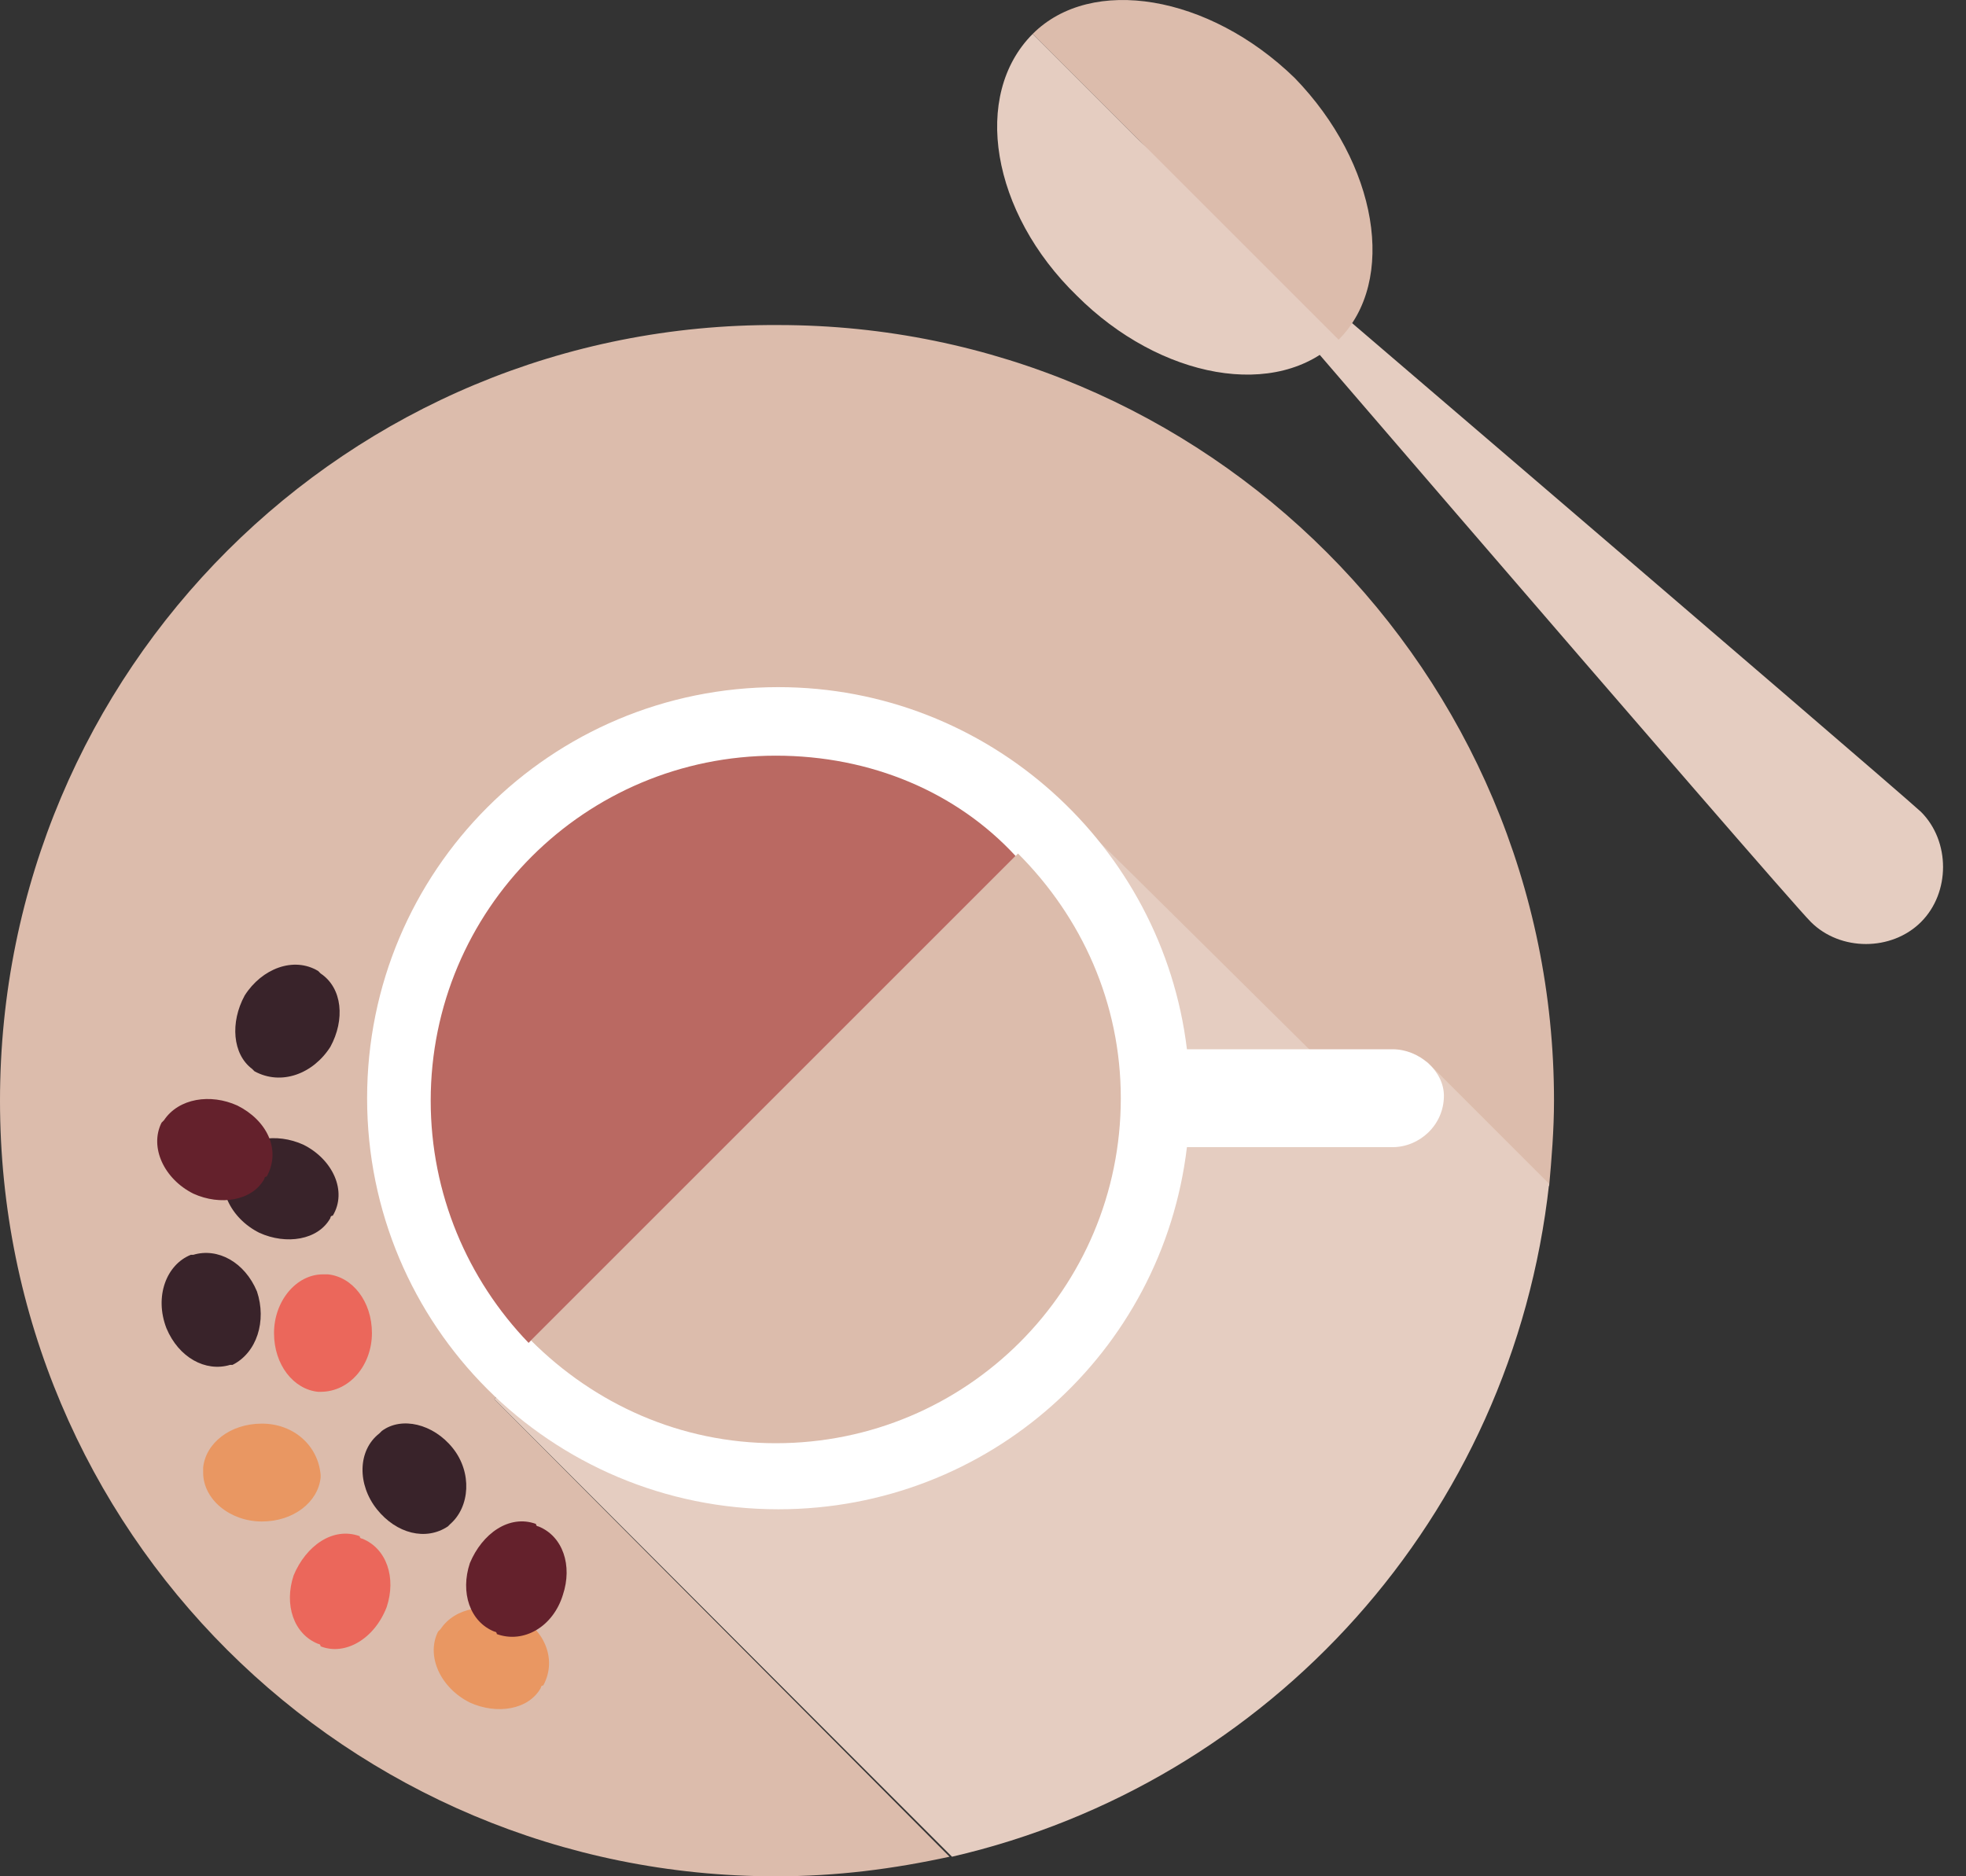
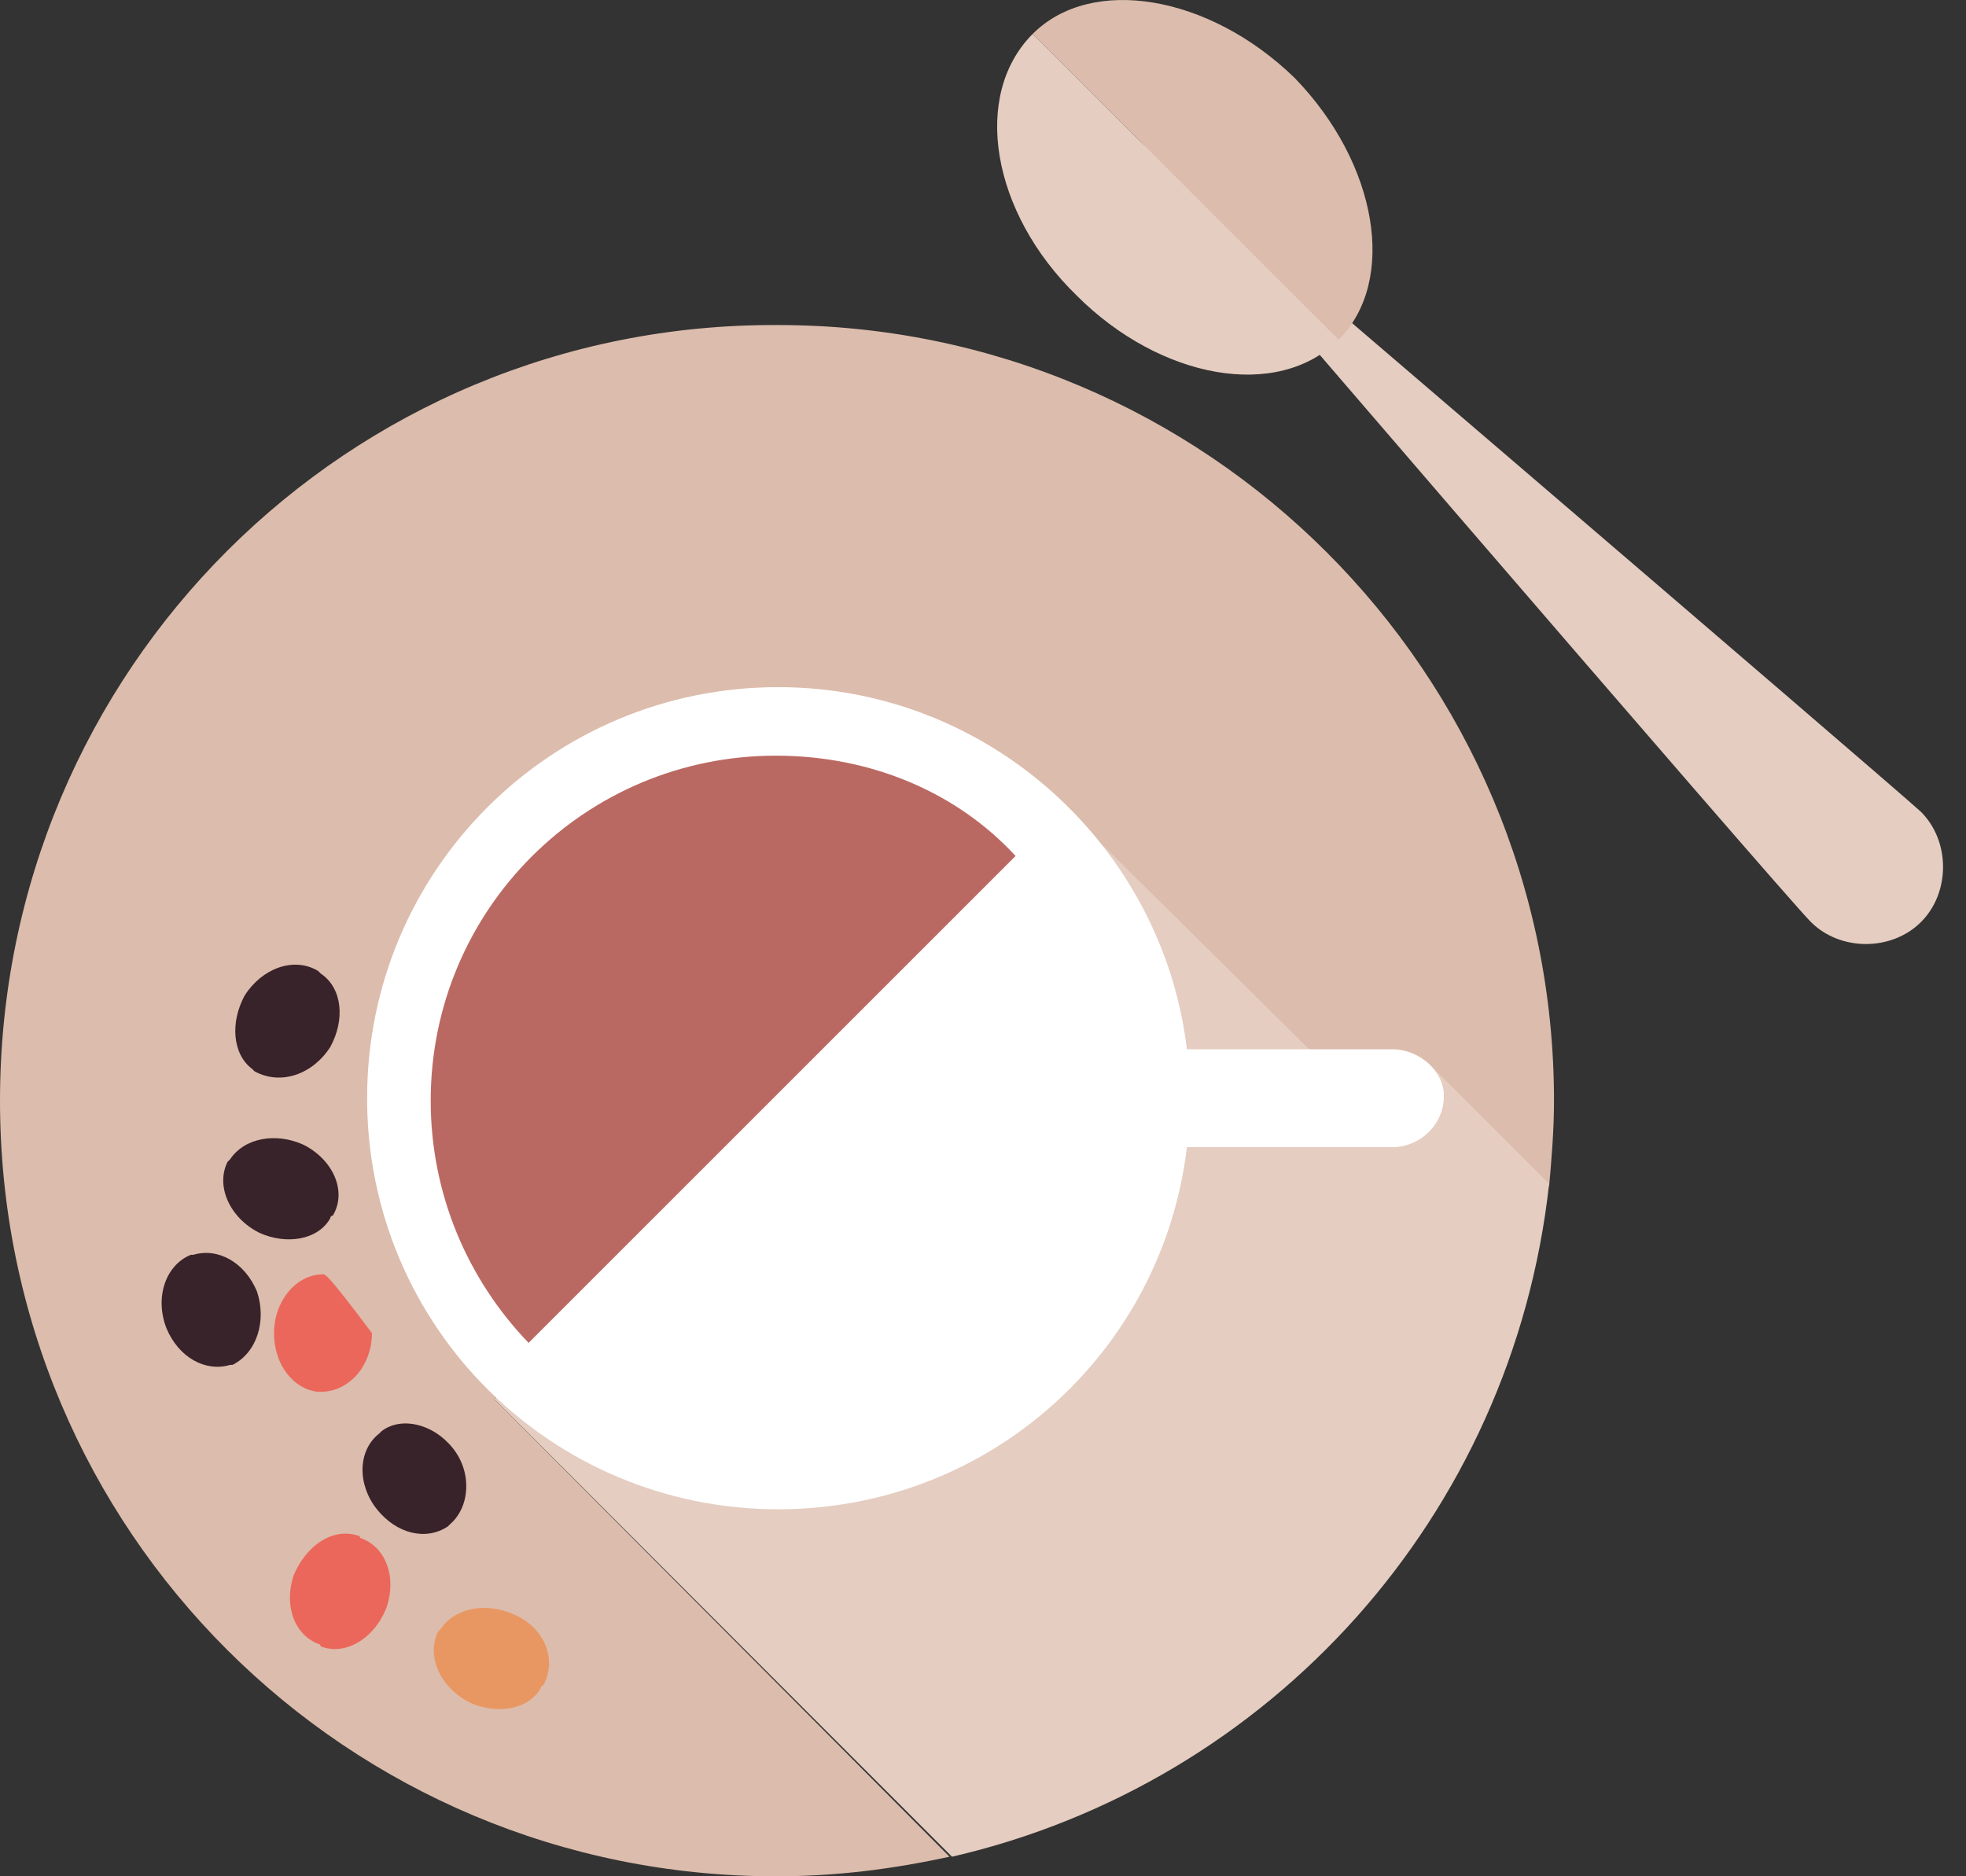
<svg xmlns="http://www.w3.org/2000/svg" width="66" height="63" viewBox="0 0 66 63" fill="none">
  <rect x="0" y="0" width="66" height="63" fill="#333333" stroke="none" />
  <path d="M35.82 27.18L44.364 35.725H47.897L52.005 39.833C52.087 38.929 52.169 37.943 52.169 36.957C52.169 22.58 40.503 10.914 26.126 10.914C11.666 10.831 0 22.497 0 36.957C0 51.416 11.666 63.001 26.044 63.001C28.097 63.001 29.987 62.754 31.877 62.343L16.596 46.98L35.82 27.18Z" fill="#DCBCAC" />
  <path d="M52.005 39.75L47.897 35.642H44.364L35.82 27.18L16.596 46.979L31.959 62.343C42.639 59.878 50.773 50.923 52.005 39.75Z" fill="#E5CDC1" />
  <path d="M46.748 35.231H39.846C39.025 28.412 33.192 23.072 26.127 23.072C18.486 23.072 12.324 29.234 12.324 36.874C12.324 44.515 18.486 50.677 26.127 50.677C33.192 50.677 39.025 45.419 39.846 38.518H46.748C47.651 38.518 48.473 37.778 48.473 36.792C48.473 35.971 47.651 35.231 46.748 35.231Z" fill="white" />
-   <path d="M34.175 28.659L17.826 45.008C19.962 47.144 22.838 48.459 26.042 48.459C32.45 48.459 37.626 43.283 37.626 36.875C37.626 33.671 36.311 30.795 34.175 28.659Z" fill="#DCBCAC" />
  <path d="M26.043 25.373C19.635 25.373 14.459 30.549 14.459 36.957C14.459 40.079 15.691 42.955 17.745 45.09L34.094 28.741C32.123 26.605 29.247 25.373 26.043 25.373Z" fill="#BA6962" />
  <path d="M10.186 38.436C9.283 38.025 8.215 38.189 7.722 38.929L7.639 39.011C7.229 39.833 7.722 40.901 8.707 41.394C9.611 41.804 10.679 41.64 11.09 40.901C11.09 40.901 11.09 40.818 11.172 40.818C11.665 39.997 11.172 38.929 10.186 38.436Z" fill="#39232A" />
-   <path d="M7.969 37.121C7.066 36.711 5.998 36.875 5.505 37.614L5.423 37.697C5.012 38.518 5.505 39.586 6.491 40.079C7.394 40.49 8.462 40.325 8.873 39.586C8.873 39.586 8.873 39.504 8.955 39.504C9.448 38.6 8.955 37.614 7.969 37.121Z" fill="#64212C" />
  <path d="M17.253 54.209C16.349 53.798 15.281 53.963 14.788 54.702L14.706 54.784C14.295 55.606 14.788 56.674 15.774 57.167C16.678 57.578 17.746 57.413 18.156 56.674C18.156 56.674 18.156 56.592 18.238 56.592C18.732 55.688 18.238 54.62 17.253 54.209Z" fill="#E99762" />
-   <path d="M12.486 44.761C12.486 43.693 11.828 42.871 11.007 42.789C11.007 42.789 10.925 42.789 10.842 42.789C9.939 42.789 9.199 43.693 9.199 44.761C9.199 45.829 9.856 46.65 10.678 46.733H10.76C11.746 46.733 12.486 45.829 12.486 44.761Z" fill="#EB675B" />
+   <path d="M12.486 44.761C11.007 42.789 10.925 42.789 10.842 42.789C9.939 42.789 9.199 43.693 9.199 44.761C9.199 45.829 9.856 46.65 10.678 46.733H10.76C11.746 46.733 12.486 45.829 12.486 44.761Z" fill="#EB675B" />
  <path d="M15.2 48.623C14.543 47.801 13.475 47.555 12.817 48.048L12.735 48.13C11.996 48.705 11.996 49.855 12.653 50.677C13.31 51.498 14.296 51.745 15.036 51.252L15.118 51.17C15.775 50.595 15.857 49.444 15.2 48.623Z" fill="#39232A" />
-   <path d="M8.792 47.801C7.724 47.801 6.902 48.458 6.82 49.28C6.82 49.362 6.82 49.362 6.82 49.444C6.82 50.348 7.724 51.087 8.792 51.087C9.86 51.087 10.682 50.43 10.764 49.608V49.526C10.682 48.54 9.86 47.801 8.792 47.801Z" fill="#E99762" />
-   <path d="M18.896 53.552C19.225 52.566 18.896 51.58 18.075 51.252C18.075 51.252 17.993 51.252 17.993 51.169C17.089 50.841 16.185 51.498 15.774 52.484C15.446 53.47 15.774 54.456 16.596 54.784C16.596 54.784 16.678 54.784 16.678 54.867C17.582 55.195 18.568 54.62 18.896 53.552Z" fill="#64212C" />
  <path d="M12.98 53.963C13.309 52.977 12.98 51.991 12.159 51.663C12.159 51.663 12.077 51.663 12.077 51.581C11.173 51.252 10.269 51.909 9.858 52.895C9.53 53.881 9.858 54.867 10.68 55.196C10.68 55.196 10.762 55.196 10.762 55.278C11.584 55.606 12.569 55.031 12.98 53.963Z" fill="#EB675B" />
  <path d="M8.627 43.364C8.216 42.379 7.312 41.886 6.491 42.132H6.408C5.587 42.461 5.176 43.529 5.587 44.597C5.998 45.583 6.901 46.076 7.723 45.829H7.805C8.627 45.418 8.955 44.35 8.627 43.364Z" fill="#39232A" />
  <path d="M11.091 35.149C11.584 34.246 11.502 33.178 10.762 32.685L10.68 32.602C9.858 32.109 8.79 32.52 8.215 33.424C7.722 34.328 7.805 35.396 8.462 35.889L8.544 35.971C9.448 36.464 10.516 36.053 11.091 35.149Z" fill="#39232A" />
  <path d="M64.49 27.261C65.476 28.247 65.476 29.973 64.49 30.958C63.504 31.944 61.779 31.944 60.793 30.958C59.807 29.973 37.789 4.34 37.789 4.34C37.789 4.34 63.422 26.276 64.49 27.261Z" fill="#E5CDC1" />
  <path d="M36.149 9.927C38.942 12.721 42.886 13.46 44.939 11.406L34.67 1.137C32.616 3.191 33.273 7.134 36.149 9.927Z" fill="#E5CDC1" />
  <path d="M34.67 1.137L44.939 11.406C46.911 9.434 46.254 5.491 43.461 2.615C40.585 -0.178 36.642 -0.835 34.67 1.137Z" fill="#DCBCAC" />
</svg>